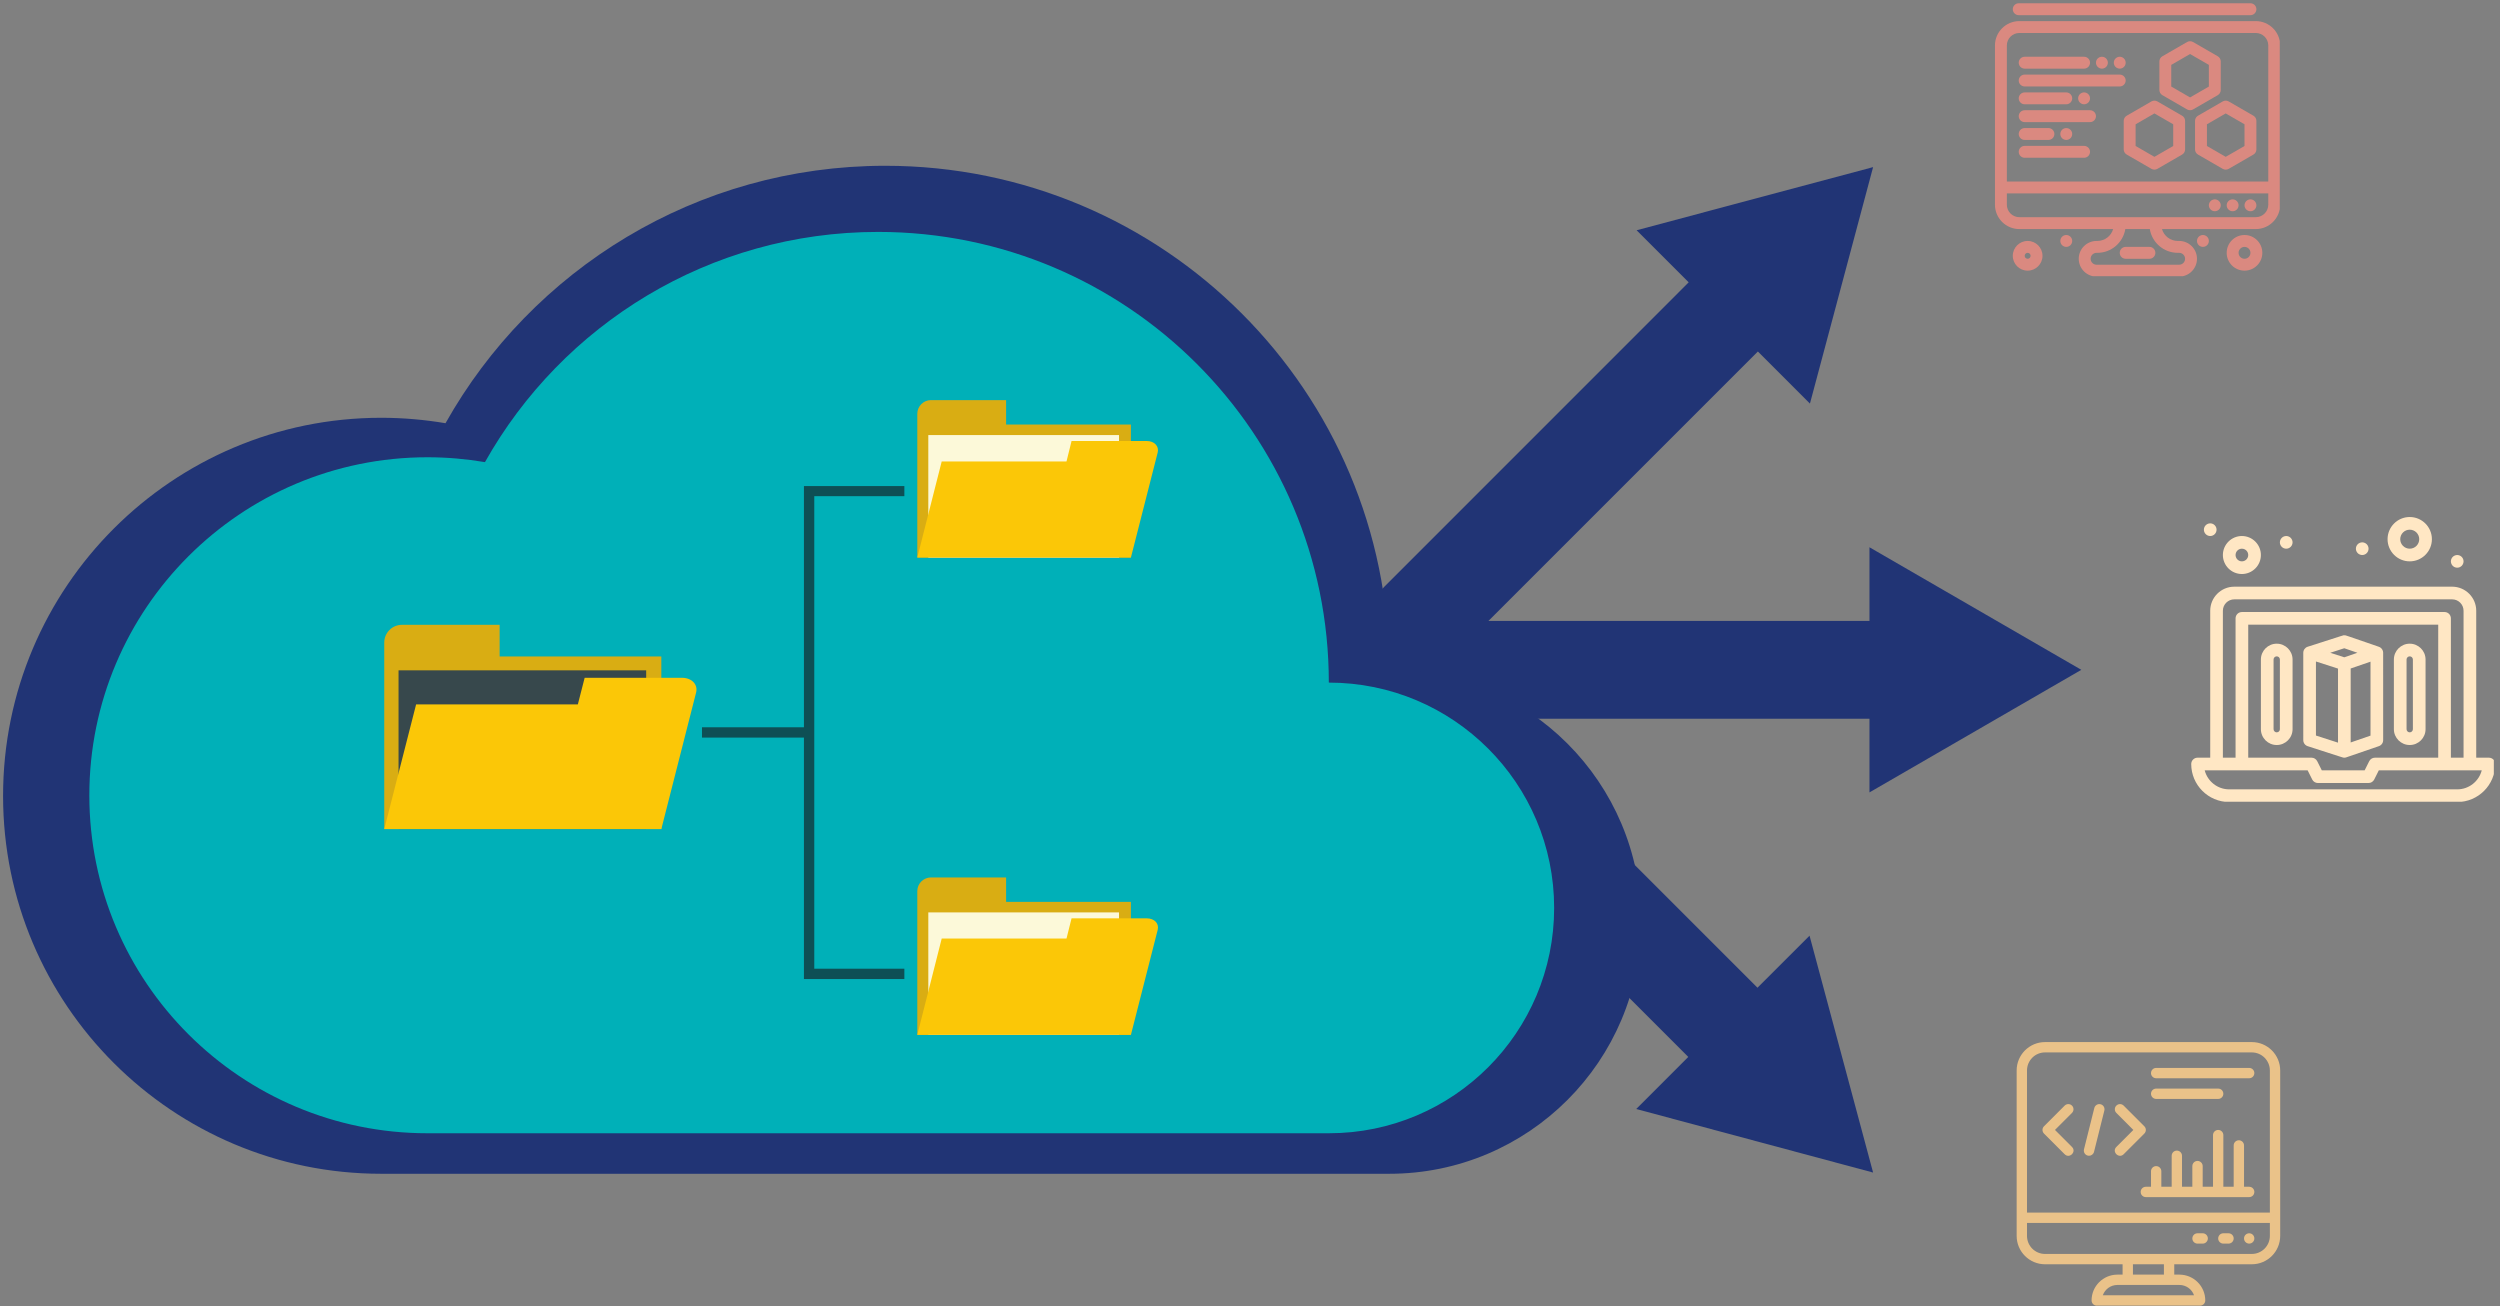
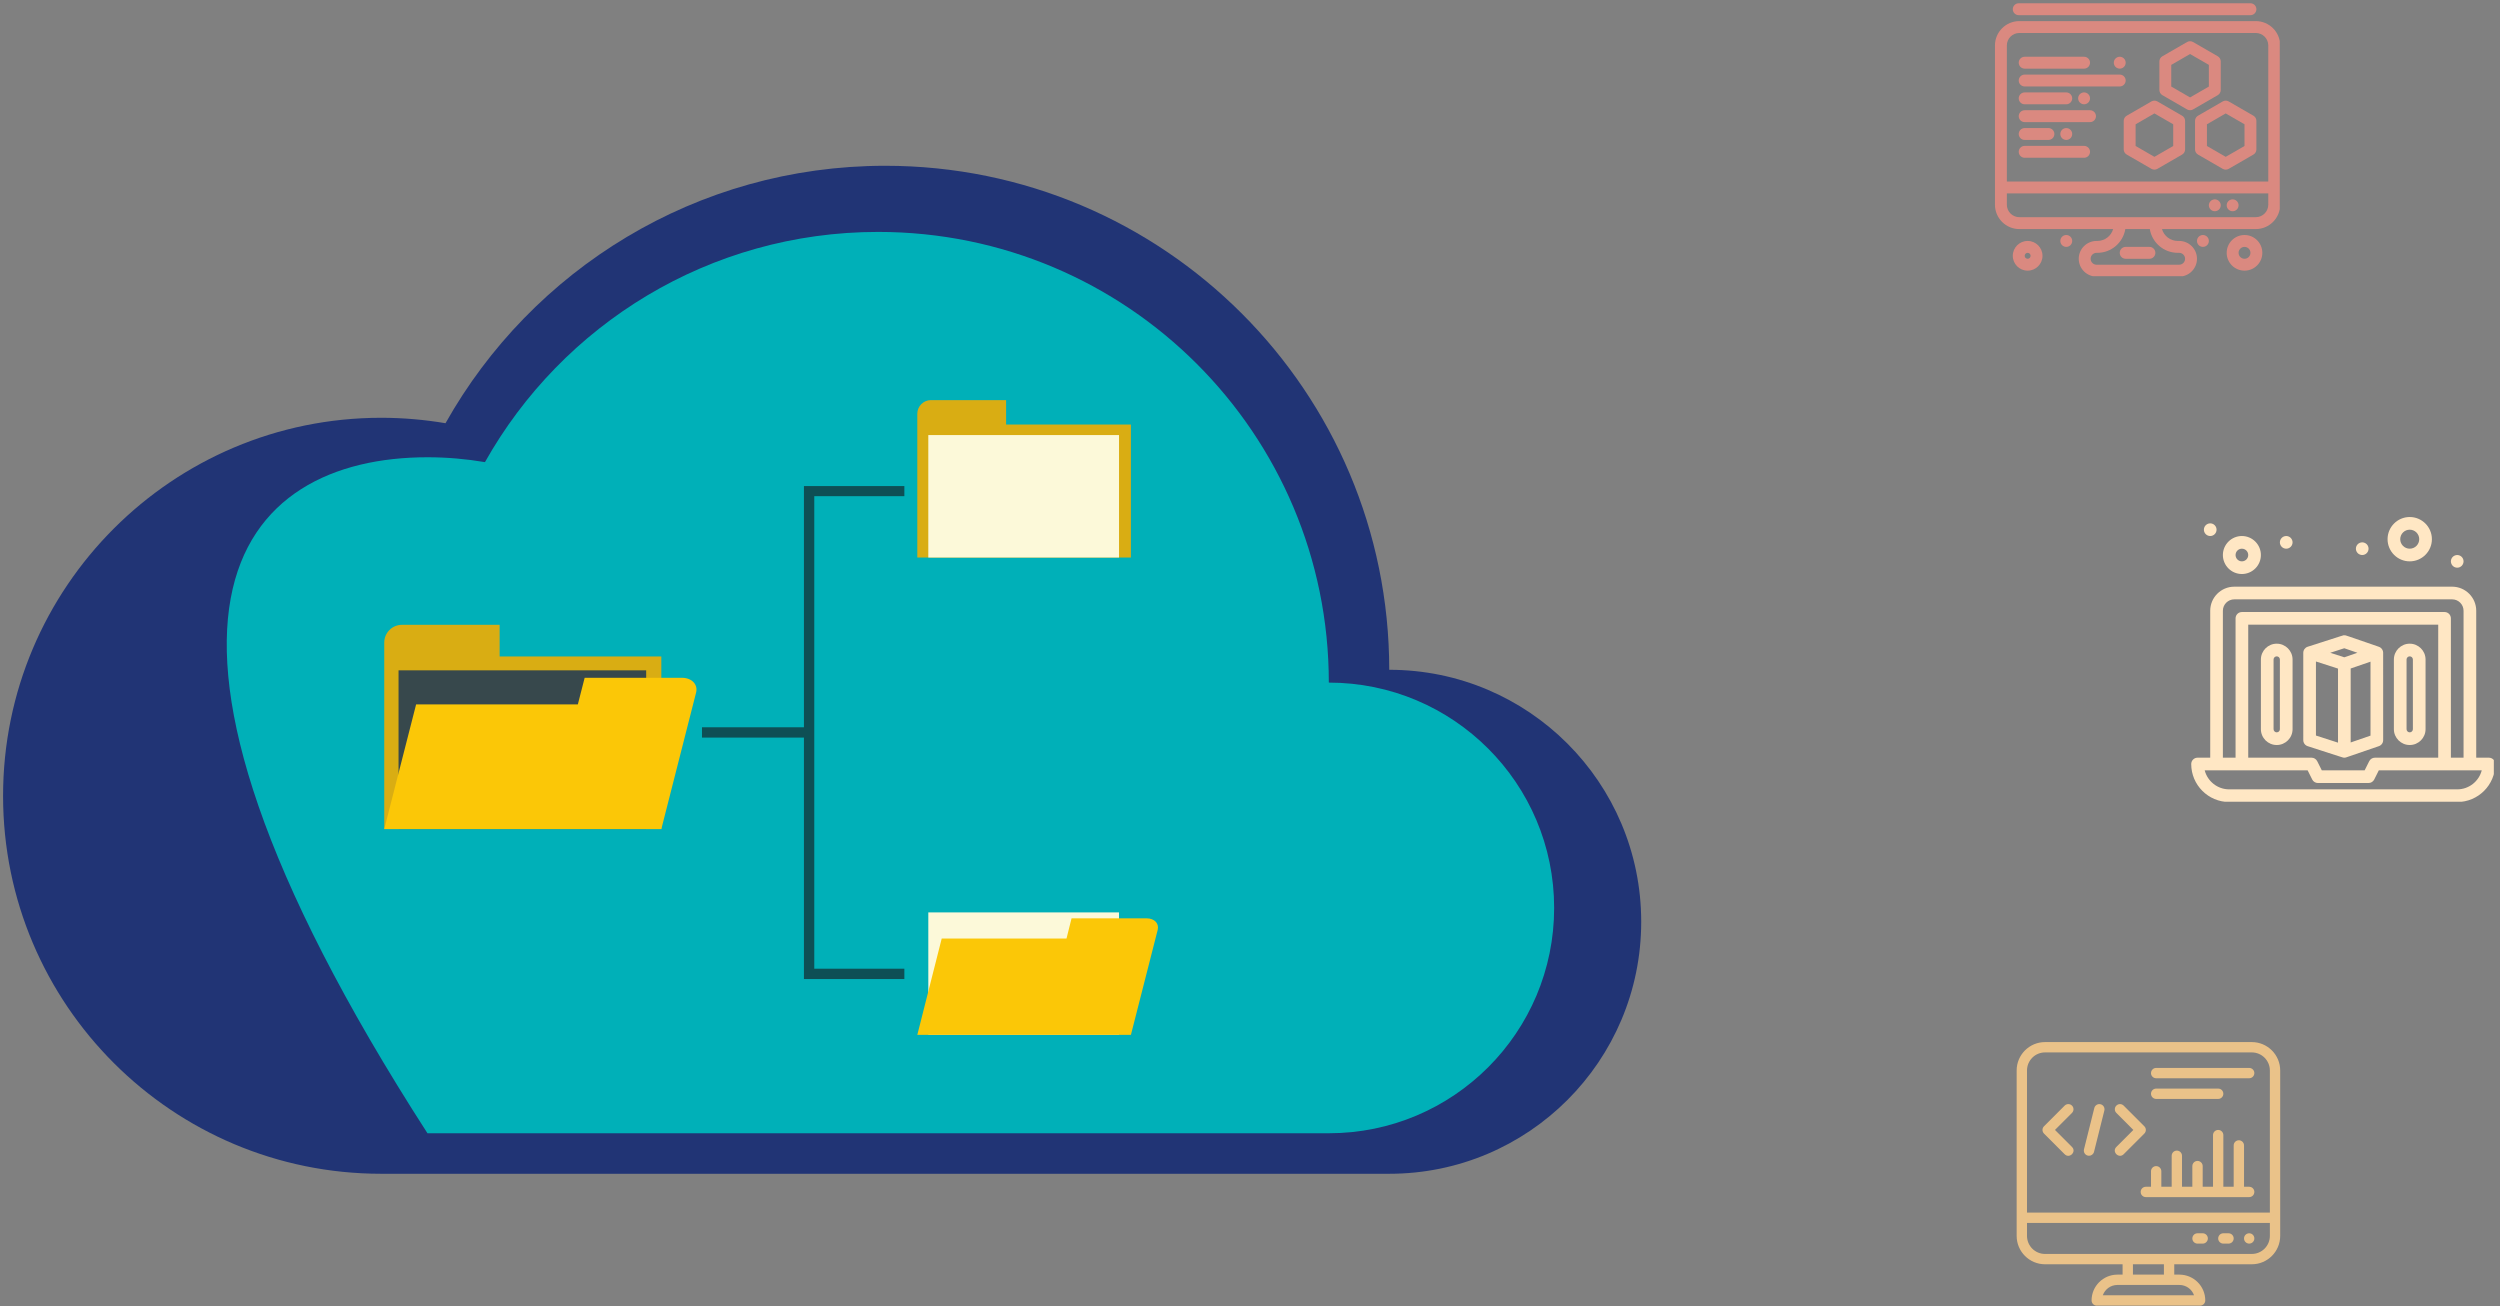
<svg xmlns="http://www.w3.org/2000/svg" width="842" zoomAndPan="magnify" viewBox="0 0 631.5 330" height="440" preserveAspectRatio="xMidYMid meet" version="1.0">
  <rect x="0" y="0" width="631.5" height="330" fill="#808080" stroke="none" />
  <defs>
    <clipPath id="2ba136789d">
-       <path d="M 341.012 42.211 L 526 42.211 L 526 296.258 L 341.012 296.258 Z M 341.012 42.211 " clip-rule="nonzero" />
-     </clipPath>
+       </clipPath>
    <clipPath id="62fd00a689">
      <path d="M 0.777 41.879 L 414.57 41.879 L 414.57 296.496 L 0.777 296.496 Z M 0.777 41.879 " clip-rule="nonzero" />
    </clipPath>
    <clipPath id="214555c906">
      <path d="M 22.566 58.59 L 392.551 58.59 L 392.551 286.262 L 22.566 286.262 Z M 22.566 58.59 " clip-rule="nonzero" />
    </clipPath>
    <clipPath id="18fb665d15">
      <path d="M 231 101.066 L 286 101.066 L 286 141 L 231 141 Z M 231 101.066 " clip-rule="nonzero" />
    </clipPath>
    <clipPath id="6363eee4bf">
-       <path d="M 231.27 221.02 L 285.992 221.02 L 285.992 261.41 L 231.27 261.41 Z M 231.27 221.02 " clip-rule="nonzero" />
-     </clipPath>
+       </clipPath>
    <clipPath id="b87beafb67">
      <path d="M 234 230.145 L 282.734 230.145 L 282.734 261.41 L 234 261.41 Z M 234 230.145 " clip-rule="nonzero" />
    </clipPath>
    <clipPath id="42653d7f37">
      <path d="M 231.27 231.449 L 292.508 231.449 L 292.508 261.41 L 231.27 261.41 Z M 231.27 231.449 " clip-rule="nonzero" />
    </clipPath>
    <clipPath id="9fb91dc062">
      <path d="M 503.926 5 L 575.867 5 L 575.867 69.773 L 503.926 69.773 Z M 503.926 5 " clip-rule="nonzero" />
    </clipPath>
    <clipPath id="3b3bb8bf36">
      <path d="M 508 0.828 L 570 0.828 L 570 4 L 508 4 Z M 508 0.828 " clip-rule="nonzero" />
    </clipPath>
    <clipPath id="50cfb8e6fd">
      <path d="M 553.504 148 L 629.941 148 L 629.941 202.52 L 553.504 202.52 Z M 553.504 148 " clip-rule="nonzero" />
    </clipPath>
    <clipPath id="f93595872f">
      <path d="M 603 130.578 L 615 130.578 L 615 142 L 603 142 Z M 603 130.578 " clip-rule="nonzero" />
    </clipPath>
    <clipPath id="4f9992a2aa">
      <path d="M 509.406 263.23 L 576 263.23 L 576 329.867 L 509.406 329.867 Z M 509.406 263.23 " clip-rule="nonzero" />
    </clipPath>
  </defs>
  <g clip-path="url(#2ba136789d)">
    <path fill="#213475" d="M 457.09 236.352 L 443.938 249.5 L 375.984 181.551 L 472.227 181.551 L 472.227 200.16 L 525.742 169.199 L 472.227 138.238 L 472.227 156.844 L 375.984 156.844 L 444.039 88.789 L 457.191 101.945 L 473.145 42.211 L 413.41 58.164 L 426.559 71.316 L 358.516 139.371 L 349.777 148.109 C 344.184 153.699 341.039 161.285 341.039 169.199 C 341.039 177.109 344.184 184.695 349.777 190.289 L 358.516 199.027 L 426.457 266.98 L 413.309 280.133 L 473.145 296.188 Z M 457.09 236.352 " fill-opacity="1" fill-rule="nonzero" />
  </g>
  <g clip-path="url(#62fd00a689)">
    <path fill="#213475" d="M 414.57 232.84 C 414.57 268.008 386.082 296.496 350.922 296.496 L 96.297 296.496 C 43.578 296.496 0.777 253.766 0.777 201.047 C 0.777 148.266 43.578 105.531 96.297 105.531 C 101.801 105.531 107.238 106.012 112.535 106.906 C 134.348 68.094 175.914 41.875 223.605 41.875 C 293.938 41.875 350.922 98.852 350.922 169.188 C 386.082 169.188 414.57 197.676 414.57 232.84 " fill-opacity="1" fill-rule="nonzero" />
  </g>
  <g clip-path="url(#214555c906)">
-     <path fill="#00b0b8" d="M 392.578 229.34 C 392.578 260.789 367.102 286.262 335.66 286.262 L 107.98 286.262 C 60.84 286.262 22.566 248.051 22.566 200.914 C 22.566 153.715 60.84 115.504 107.98 115.504 C 112.898 115.504 117.762 115.934 122.5 116.734 C 142.004 82.027 179.176 58.582 221.816 58.582 C 284.707 58.582 335.66 109.531 335.66 172.426 C 367.102 172.426 392.578 197.898 392.578 229.34 " fill-opacity="1" fill-rule="nonzero" />
+     <path fill="#00b0b8" d="M 392.578 229.34 C 392.578 260.789 367.102 286.262 335.66 286.262 L 107.98 286.262 C 22.566 153.715 60.84 115.504 107.98 115.504 C 112.898 115.504 117.762 115.934 122.5 116.734 C 142.004 82.027 179.176 58.582 221.816 58.582 C 284.707 58.582 335.66 109.531 335.66 172.426 C 367.102 172.426 392.578 197.898 392.578 229.34 " fill-opacity="1" fill-rule="nonzero" />
  </g>
  <path fill="#d9ad13" d="M 97.062 209.422 L 167.051 209.422 L 167.051 165.828 L 126.203 165.828 L 126.203 157.828 L 101.559 157.828 C 99.062 157.828 97.062 159.828 97.062 162.328 L 97.062 209.422 " fill-opacity="1" fill-rule="evenodd" />
  <path fill="#37484c" d="M 100.672 209.422 L 163.223 209.422 L 163.223 169.328 L 100.672 169.328 L 100.672 209.422 " fill-opacity="1" fill-rule="evenodd" />
  <path fill="#fbc707" d="M 167.051 209.422 L 97.062 209.422 L 105.109 177.934 L 145.961 177.934 L 147.684 171.211 L 172.27 171.211 C 174.766 171.211 176.383 172.934 175.82 174.988 L 167.051 209.422 " fill-opacity="1" fill-rule="evenodd" />
  <g clip-path="url(#18fb665d15)">
    <path fill="#d9ad13" d="M 231.711 140.832 L 285.668 140.832 L 285.668 107.23 L 254.141 107.23 L 254.141 101.066 L 235.156 101.066 C 233.27 101.066 231.711 102.621 231.711 104.508 L 231.711 140.832 " fill-opacity="1" fill-rule="evenodd" />
  </g>
  <path fill="#fcf9d9" d="M 234.492 140.832 L 282.664 140.832 L 282.664 109.898 L 234.492 109.898 L 234.492 140.832 " fill-opacity="1" fill-rule="evenodd" />
-   <path fill="#fbc707" d="M 285.668 140.832 L 231.711 140.832 L 237.875 116.562 L 269.398 116.562 L 270.676 111.398 L 289.66 111.398 C 291.602 111.398 292.82 112.727 292.438 114.285 L 285.668 140.832 " fill-opacity="1" fill-rule="evenodd" />
  <g clip-path="url(#6363eee4bf)">
    <path fill="#d9ad13" d="M 231.711 261.41 L 285.668 261.41 L 285.668 227.812 L 254.141 227.812 L 254.141 221.645 L 235.156 221.645 C 233.27 221.645 231.711 223.195 231.711 225.086 L 231.711 261.41 " fill-opacity="1" fill-rule="evenodd" />
  </g>
  <g clip-path="url(#b87beafb67)">
    <path fill="#fcf9d9" d="M 234.492 261.41 L 282.664 261.41 L 282.664 230.473 L 234.492 230.473 L 234.492 261.41 " fill-opacity="1" fill-rule="evenodd" />
  </g>
  <g clip-path="url(#42653d7f37)">
    <path fill="#fbc707" d="M 285.668 261.41 L 231.711 261.41 L 237.875 237.082 L 269.398 237.082 L 270.676 231.973 L 289.66 231.973 C 291.602 231.973 292.82 233.254 292.438 234.867 L 285.668 261.41 " fill-opacity="1" fill-rule="evenodd" />
  </g>
  <path fill="#0e4f55" d="M 228.441 125.336 L 205.684 125.336 L 205.684 244.695 L 228.441 244.695 L 228.441 247.305 L 203.074 247.305 L 203.074 186.316 L 177.32 186.316 L 177.32 183.711 L 203.074 183.711 L 203.074 122.781 L 228.441 122.781 L 228.441 125.336 " fill-opacity="1" fill-rule="nonzero" />
  <g clip-path="url(#9fb91dc062)">
    <path fill="#da8980" d="M 569.816 5.332 L 510.082 5.332 C 506.688 5.332 503.926 8.09 503.926 11.484 L 503.926 51.707 C 503.926 55.102 506.688 57.863 510.082 57.863 L 533.781 57.863 C 533.281 59.594 531.684 60.863 529.793 60.863 L 529.594 60.863 C 527.109 60.863 525.09 62.883 525.09 65.367 C 525.09 67.848 527.109 69.867 529.594 69.867 L 550.453 69.867 C 552.938 69.867 554.957 67.848 554.957 65.367 C 554.957 62.883 552.938 60.863 550.453 60.863 L 550.105 60.863 C 548.215 60.863 546.617 59.594 546.113 57.863 L 569.816 57.863 C 573.207 57.863 575.969 55.102 575.969 51.707 L 575.969 11.484 C 575.969 8.09 573.207 5.332 569.816 5.332 Z M 510.082 8.332 L 569.816 8.332 C 571.555 8.332 572.969 9.746 572.969 11.484 L 572.969 45.855 L 506.93 45.855 L 506.93 11.484 C 506.93 9.746 508.344 8.332 510.082 8.332 Z M 550.105 63.863 L 550.453 63.863 C 551.281 63.863 551.953 64.539 551.953 65.367 C 551.953 66.191 551.281 66.867 550.453 66.867 L 529.594 66.867 C 528.766 66.867 528.09 66.191 528.09 65.367 C 528.09 64.539 528.766 63.863 529.594 63.863 L 529.793 63.863 C 533.344 63.863 536.301 61.262 536.855 57.863 L 543.043 57.863 C 543.594 61.262 546.551 63.863 550.105 63.863 Z M 569.816 54.859 C 530.406 54.859 549.102 54.859 510.082 54.859 C 508.344 54.859 506.93 53.445 506.93 51.707 L 506.93 48.855 L 572.969 48.855 L 572.969 51.707 C 572.969 53.445 571.555 54.859 569.816 54.859 Z M 569.816 54.859 " fill-opacity="1" fill-rule="nonzero" />
  </g>
-   <path fill="#da8980" d="M 569.965 51.859 C 569.965 52.059 569.926 52.25 569.852 52.434 C 569.773 52.617 569.668 52.777 569.527 52.918 C 569.387 53.059 569.223 53.168 569.039 53.246 C 568.855 53.32 568.664 53.359 568.465 53.359 C 568.266 53.359 568.074 53.32 567.891 53.246 C 567.707 53.168 567.543 53.059 567.402 52.918 C 567.262 52.777 567.152 52.617 567.078 52.434 C 567 52.25 566.965 52.059 566.965 51.859 C 566.965 51.66 567 51.469 567.078 51.285 C 567.152 51.102 567.262 50.938 567.402 50.797 C 567.543 50.656 567.707 50.547 567.891 50.473 C 568.074 50.395 568.266 50.355 568.465 50.355 C 568.664 50.355 568.855 50.395 569.039 50.473 C 569.223 50.547 569.387 50.656 569.527 50.797 C 569.668 50.938 569.773 51.102 569.852 51.285 C 569.926 51.469 569.965 51.66 569.965 51.859 Z M 569.965 51.859 " fill-opacity="1" fill-rule="nonzero" />
  <path fill="#da8980" d="M 565.461 51.859 C 565.461 52.059 565.426 52.25 565.348 52.434 C 565.273 52.617 565.164 52.777 565.023 52.918 C 564.883 53.059 564.719 53.168 564.535 53.246 C 564.352 53.32 564.16 53.359 563.961 53.359 C 563.762 53.359 563.57 53.32 563.387 53.246 C 563.203 53.168 563.043 53.059 562.902 52.918 C 562.762 52.777 562.652 52.617 562.574 52.434 C 562.5 52.25 562.461 52.059 562.461 51.859 C 562.461 51.66 562.5 51.469 562.574 51.285 C 562.652 51.102 562.762 50.938 562.902 50.797 C 563.043 50.656 563.203 50.547 563.387 50.473 C 563.57 50.395 563.762 50.355 563.961 50.355 C 564.16 50.355 564.352 50.395 564.535 50.473 C 564.719 50.547 564.883 50.656 565.023 50.797 C 565.164 50.938 565.273 51.102 565.348 51.285 C 565.426 51.469 565.461 51.66 565.461 51.859 Z M 565.461 51.859 " fill-opacity="1" fill-rule="nonzero" />
  <path fill="#da8980" d="M 523.438 60.863 C 523.438 61.062 523.402 61.254 523.324 61.438 C 523.25 61.621 523.141 61.785 523 61.926 C 522.859 62.066 522.695 62.172 522.512 62.25 C 522.328 62.324 522.137 62.363 521.938 62.363 C 521.738 62.363 521.547 62.324 521.363 62.25 C 521.18 62.172 521.016 62.066 520.875 61.926 C 520.734 61.785 520.629 61.621 520.551 61.438 C 520.477 61.254 520.438 61.062 520.438 60.863 C 520.438 60.664 520.477 60.473 520.551 60.289 C 520.629 60.105 520.734 59.941 520.875 59.801 C 521.016 59.66 521.18 59.551 521.363 59.477 C 521.547 59.398 521.738 59.363 521.938 59.363 C 522.137 59.363 522.328 59.398 522.512 59.477 C 522.695 59.551 522.859 59.66 523 59.801 C 523.141 59.941 523.25 60.105 523.324 60.289 C 523.402 60.473 523.438 60.664 523.438 60.863 Z M 523.438 60.863 " fill-opacity="1" fill-rule="nonzero" />
  <path fill="#da8980" d="M 557.957 60.863 C 557.957 61.062 557.922 61.254 557.844 61.438 C 557.77 61.621 557.66 61.785 557.52 61.926 C 557.379 62.066 557.215 62.172 557.031 62.25 C 556.848 62.324 556.656 62.363 556.457 62.363 C 556.258 62.363 556.066 62.324 555.883 62.25 C 555.699 62.172 555.539 62.066 555.395 61.926 C 555.254 61.785 555.148 61.621 555.07 61.438 C 554.996 61.254 554.957 61.062 554.957 60.863 C 554.957 60.664 554.996 60.473 555.07 60.289 C 555.148 60.105 555.254 59.941 555.395 59.801 C 555.539 59.66 555.699 59.551 555.883 59.477 C 556.066 59.398 556.258 59.363 556.457 59.363 C 556.656 59.363 556.848 59.398 557.031 59.477 C 557.215 59.551 557.379 59.66 557.52 59.801 C 557.66 59.941 557.77 60.105 557.844 60.289 C 557.922 60.473 557.957 60.664 557.957 60.863 Z M 557.957 60.863 " fill-opacity="1" fill-rule="nonzero" />
  <path fill="#da8980" d="M 560.961 51.859 C 560.961 52.059 560.922 52.25 560.848 52.434 C 560.77 52.617 560.66 52.777 560.52 52.918 C 560.379 53.059 560.219 53.168 560.035 53.246 C 559.852 53.32 559.66 53.359 559.461 53.359 C 559.262 53.359 559.07 53.32 558.887 53.246 C 558.699 53.168 558.539 53.059 558.398 52.918 C 558.258 52.777 558.148 52.617 558.074 52.434 C 557.996 52.25 557.957 52.059 557.957 51.859 C 557.957 51.66 557.996 51.469 558.074 51.285 C 558.148 51.102 558.258 50.938 558.398 50.797 C 558.539 50.656 558.699 50.547 558.887 50.473 C 559.07 50.395 559.262 50.355 559.461 50.355 C 559.66 50.355 559.852 50.395 560.035 50.473 C 560.219 50.547 560.379 50.656 560.52 50.797 C 560.66 50.938 560.77 51.102 560.848 51.285 C 560.922 51.469 560.961 51.66 560.961 51.859 Z M 560.961 51.859 " fill-opacity="1" fill-rule="nonzero" />
  <path fill="#da8980" d="M 523.438 33.848 C 523.438 34.047 523.402 34.238 523.324 34.422 C 523.25 34.605 523.141 34.77 523 34.91 C 522.859 35.051 522.695 35.16 522.512 35.234 C 522.328 35.309 522.137 35.348 521.938 35.348 C 521.738 35.348 521.547 35.309 521.363 35.234 C 521.18 35.16 521.016 35.051 520.875 34.91 C 520.734 34.77 520.629 34.605 520.551 34.422 C 520.477 34.238 520.438 34.047 520.438 33.848 C 520.438 33.648 520.477 33.457 520.551 33.273 C 520.629 33.09 520.734 32.926 520.875 32.785 C 521.016 32.645 521.18 32.539 521.363 32.461 C 521.547 32.387 521.738 32.348 521.938 32.348 C 522.137 32.348 522.328 32.387 522.512 32.461 C 522.695 32.539 522.859 32.645 523 32.785 C 523.141 32.926 523.25 33.09 523.324 33.273 C 523.402 33.457 523.438 33.648 523.438 33.848 Z M 523.438 33.848 " fill-opacity="1" fill-rule="nonzero" />
  <path fill="#da8980" d="M 527.941 24.844 C 527.941 25.043 527.902 25.234 527.828 25.418 C 527.75 25.602 527.641 25.762 527.5 25.902 C 527.359 26.043 527.199 26.152 527.016 26.23 C 526.832 26.305 526.641 26.344 526.441 26.344 C 526.242 26.344 526.051 26.305 525.867 26.23 C 525.684 26.152 525.52 26.043 525.379 25.902 C 525.238 25.762 525.129 25.602 525.055 25.418 C 524.977 25.234 524.941 25.043 524.941 24.844 C 524.941 24.645 524.977 24.453 525.055 24.27 C 525.129 24.086 525.238 23.922 525.379 23.781 C 525.52 23.641 525.684 23.531 525.867 23.457 C 526.051 23.379 526.242 23.34 526.441 23.34 C 526.641 23.34 526.832 23.379 527.016 23.457 C 527.199 23.531 527.359 23.641 527.5 23.781 C 527.641 23.922 527.75 24.086 527.828 24.27 C 527.902 24.453 527.941 24.645 527.941 24.844 Z M 527.941 24.844 " fill-opacity="1" fill-rule="nonzero" />
-   <path fill="#da8980" d="M 532.445 15.836 C 532.445 16.035 532.406 16.227 532.328 16.41 C 532.254 16.594 532.145 16.758 532.004 16.898 C 531.863 17.039 531.703 17.148 531.516 17.223 C 531.332 17.301 531.141 17.34 530.941 17.34 C 530.742 17.34 530.551 17.301 530.367 17.223 C 530.184 17.148 530.023 17.039 529.883 16.898 C 529.742 16.758 529.633 16.594 529.555 16.41 C 529.48 16.227 529.441 16.035 529.441 15.836 C 529.441 15.637 529.48 15.445 529.555 15.262 C 529.633 15.078 529.742 14.918 529.883 14.777 C 530.023 14.637 530.184 14.527 530.367 14.449 C 530.551 14.375 530.742 14.336 530.941 14.336 C 531.141 14.336 531.332 14.375 531.516 14.449 C 531.703 14.527 531.863 14.637 532.004 14.777 C 532.145 14.918 532.254 15.078 532.328 15.262 C 532.406 15.445 532.445 15.637 532.445 15.836 Z M 532.445 15.836 " fill-opacity="1" fill-rule="nonzero" />
  <path fill="#da8980" d="M 536.945 15.836 C 536.945 16.035 536.91 16.227 536.832 16.41 C 536.758 16.594 536.648 16.758 536.508 16.898 C 536.367 17.039 536.203 17.148 536.02 17.223 C 535.836 17.301 535.645 17.34 535.445 17.34 C 535.246 17.34 535.055 17.301 534.871 17.223 C 534.688 17.148 534.523 17.039 534.383 16.898 C 534.242 16.758 534.137 16.594 534.059 16.41 C 533.984 16.227 533.945 16.035 533.945 15.836 C 533.945 15.637 533.984 15.445 534.059 15.262 C 534.137 15.078 534.242 14.918 534.383 14.777 C 534.523 14.637 534.688 14.527 534.871 14.449 C 535.055 14.375 535.246 14.336 535.445 14.336 C 535.645 14.336 535.836 14.375 536.02 14.449 C 536.203 14.527 536.367 14.637 536.508 14.777 C 536.648 14.918 536.758 15.078 536.832 15.262 C 536.91 15.445 536.945 15.637 536.945 15.836 Z M 536.945 15.836 " fill-opacity="1" fill-rule="nonzero" />
  <path fill="#da8980" d="M 554.465 30.527 L 554.465 37.746 C 554.465 38.281 554.75 38.773 555.215 39.043 L 561.465 42.652 C 561.93 42.918 562.5 42.918 562.965 42.652 L 569.215 39.043 C 569.68 38.773 569.965 38.281 569.965 37.746 L 569.965 30.527 C 569.965 29.992 569.68 29.496 569.215 29.23 L 562.965 25.621 C 562.5 25.352 561.93 25.352 561.465 25.621 L 555.215 29.23 C 554.75 29.496 554.465 29.992 554.465 30.527 Z M 557.469 31.395 L 562.215 28.652 L 566.965 31.395 L 566.965 36.879 L 562.215 39.617 L 557.469 36.879 Z M 557.469 31.395 " fill-opacity="1" fill-rule="nonzero" />
  <path fill="#da8980" d="M 546.211 24.035 L 552.461 27.645 C 552.926 27.91 553.496 27.91 553.961 27.645 L 560.211 24.035 C 560.676 23.766 560.961 23.273 560.961 22.734 L 560.961 15.52 C 560.961 14.984 560.676 14.488 560.211 14.219 L 553.961 10.613 C 553.496 10.344 552.922 10.344 552.461 10.613 L 546.211 14.219 C 545.746 14.488 545.461 14.984 545.461 15.52 L 545.461 22.734 C 545.461 23.273 545.746 23.766 546.211 24.035 Z M 548.461 16.387 L 553.211 13.645 L 557.957 16.387 L 557.957 21.867 L 553.211 24.609 L 548.461 21.867 Z M 548.461 16.387 " fill-opacity="1" fill-rule="nonzero" />
  <path fill="#da8980" d="M 536.453 30.527 L 536.453 37.746 C 536.453 38.281 536.742 38.773 537.207 39.043 L 543.453 42.652 C 543.918 42.918 544.492 42.918 544.957 42.652 L 551.203 39.043 C 551.668 38.773 551.957 38.281 551.957 37.746 L 551.957 30.527 C 551.957 29.992 551.668 29.496 551.203 29.23 L 544.957 25.621 C 544.492 25.352 543.918 25.352 543.453 25.621 L 537.207 29.23 C 536.742 29.496 536.453 29.992 536.453 30.527 Z M 539.457 31.395 L 544.207 28.652 L 548.953 31.395 L 548.953 36.879 L 544.207 39.617 L 539.457 36.879 Z M 539.457 31.395 " fill-opacity="1" fill-rule="nonzero" />
  <path fill="#da8980" d="M 511.434 17.34 L 526.441 17.34 C 527.27 17.34 527.941 16.668 527.941 15.836 C 527.941 15.008 527.27 14.336 526.441 14.336 L 511.434 14.336 C 510.602 14.336 509.93 15.008 509.93 15.836 C 509.93 16.668 510.602 17.34 511.434 17.34 Z M 511.434 17.34 " fill-opacity="1" fill-rule="nonzero" />
  <path fill="#da8980" d="M 511.434 21.84 L 535.445 21.84 C 536.273 21.84 536.945 21.168 536.945 20.34 C 536.945 19.512 536.273 18.84 535.445 18.84 L 511.434 18.84 C 510.602 18.84 509.93 19.512 509.93 20.34 C 509.93 21.168 510.602 21.84 511.434 21.84 Z M 511.434 21.84 " fill-opacity="1" fill-rule="nonzero" />
  <path fill="#da8980" d="M 511.434 26.344 L 521.938 26.344 C 522.766 26.344 523.438 25.672 523.438 24.844 C 523.438 24.016 522.766 23.344 521.938 23.344 L 511.434 23.344 C 510.602 23.344 509.93 24.016 509.93 24.844 C 509.93 25.672 510.602 26.344 511.434 26.344 Z M 511.434 26.344 " fill-opacity="1" fill-rule="nonzero" />
  <path fill="#da8980" d="M 511.434 30.848 L 527.941 30.848 C 528.77 30.848 529.441 30.176 529.441 29.344 C 529.441 28.516 528.77 27.844 527.941 27.844 L 511.434 27.844 C 510.602 27.844 509.93 28.516 509.93 29.344 C 509.93 30.176 510.602 30.848 511.434 30.848 Z M 511.434 30.848 " fill-opacity="1" fill-rule="nonzero" />
  <path fill="#da8980" d="M 511.434 35.348 L 517.434 35.348 C 518.266 35.348 518.938 34.676 518.938 33.848 C 518.938 33.02 518.266 32.348 517.434 32.348 L 511.434 32.348 C 510.602 32.348 509.93 33.02 509.93 33.848 C 509.93 34.676 510.602 35.348 511.434 35.348 Z M 511.434 35.348 " fill-opacity="1" fill-rule="nonzero" />
  <path fill="#da8980" d="M 511.434 39.852 L 526.441 39.852 C 527.27 39.852 527.941 39.18 527.941 38.352 C 527.941 37.523 527.27 36.848 526.441 36.848 L 511.434 36.848 C 510.602 36.848 509.93 37.523 509.93 38.352 C 509.93 39.18 510.602 39.852 511.434 39.852 Z M 511.434 39.852 " fill-opacity="1" fill-rule="nonzero" />
  <path fill="#da8980" d="M 512.184 60.863 C 510.113 60.863 508.43 62.547 508.43 64.617 C 508.43 66.684 510.113 68.367 512.184 68.367 C 514.25 68.367 515.934 66.684 515.934 64.617 C 515.934 62.547 514.25 60.863 512.184 60.863 Z M 512.184 65.367 C 511.77 65.367 511.434 65.027 511.434 64.617 C 511.434 64.203 511.77 63.863 512.184 63.863 C 512.594 63.863 512.934 64.203 512.934 64.617 C 512.934 65.027 512.594 65.367 512.184 65.367 Z M 512.184 65.367 " fill-opacity="1" fill-rule="nonzero" />
  <path fill="#da8980" d="M 566.965 59.363 C 564.48 59.363 562.461 61.383 562.461 63.863 C 562.461 66.348 564.48 68.367 566.965 68.367 C 569.445 68.367 571.465 66.348 571.465 63.863 C 571.465 61.383 569.445 59.363 566.965 59.363 Z M 566.965 65.367 C 566.137 65.367 565.461 64.691 565.461 63.863 C 565.461 63.039 566.137 62.363 566.965 62.363 C 567.793 62.363 568.465 63.039 568.465 63.863 C 568.465 64.691 567.793 65.367 566.965 65.367 Z M 566.965 65.367 " fill-opacity="1" fill-rule="nonzero" />
  <g clip-path="url(#3b3bb8bf36)">
    <path fill="#da8980" d="M 509.93 3.832 L 568.465 3.832 C 569.293 3.832 569.965 3.16 569.965 2.328 C 569.965 1.5 569.293 0.828 568.465 0.828 L 509.93 0.828 C 509.102 0.828 508.43 1.5 508.43 2.328 C 508.43 3.16 509.102 3.832 509.93 3.832 Z M 509.93 3.832 " fill-opacity="1" fill-rule="nonzero" />
  </g>
  <path fill="#da8980" d="M 535.445 63.863 C 535.445 64.695 536.117 65.367 536.945 65.367 L 542.949 65.367 C 543.777 65.367 544.449 64.695 544.449 63.863 C 544.449 63.035 543.777 62.363 542.949 62.363 L 536.945 62.363 C 536.117 62.363 535.445 63.035 535.445 63.863 Z M 535.445 63.863 " fill-opacity="1" fill-rule="nonzero" />
  <path fill="#ffe7c4" d="M 582.918 163.367 C 582.266 163.578 581.816 164.188 581.809 164.875 C 581.805 165.168 581.809 162.809 581.809 186.961 C 581.809 187.656 582.258 188.27 582.918 188.484 C 592.121 191.453 591.789 191.367 592.059 191.387 C 592.23 191.398 592.398 191.383 592.562 191.344 C 592.746 191.301 592.961 191.215 600.91 188.477 C 601.555 188.254 601.988 187.645 601.988 186.961 C 601.988 182.215 601.988 165.027 601.984 164.863 C 601.98 164.625 601.926 164.395 601.816 164.172 C 601.691 163.93 601.492 163.707 601.316 163.59 C 601.309 163.582 601.301 163.582 601.293 163.574 C 601.254 163.547 601.215 163.523 601.172 163.5 C 601.094 163.457 600.965 163.398 600.906 163.379 C 592.246 160.395 592.672 160.531 592.516 160.5 C 592.355 160.465 592.195 160.457 592.039 160.469 C 591.941 160.477 592.496 160.281 582.918 163.367 Z M 595.48 164.891 L 592.164 166.035 L 588.621 164.891 L 592.164 163.746 Z M 585.008 167.09 L 590.582 168.887 L 590.582 187.594 L 585.008 185.797 Z M 598.789 185.82 L 593.781 187.547 L 593.781 168.863 L 598.789 167.137 Z M 598.789 185.82 " fill-opacity="1" fill-rule="nonzero" />
  <g clip-path="url(#50cfb8e6fd)">
    <path fill="#ffe7c4" d="M 628.695 191.391 L 625.496 191.391 L 625.496 154.277 C 625.496 150.922 622.766 148.195 619.414 148.195 L 564.383 148.195 C 561.027 148.195 558.301 150.922 558.301 154.277 L 558.301 191.391 L 555.102 191.391 C 554.219 191.391 553.504 192.109 553.504 192.992 C 553.504 198.285 557.809 202.59 563.102 202.59 L 620.695 202.59 C 625.988 202.59 630.293 198.285 630.293 192.992 C 630.293 192.109 629.578 191.391 628.695 191.391 Z M 561.5 154.277 C 561.5 152.688 562.793 151.395 564.383 151.395 L 619.414 151.395 C 621.004 151.395 622.293 152.688 622.293 154.277 L 622.293 191.391 L 619.094 191.391 L 619.094 156.195 C 619.094 155.312 618.379 154.598 617.496 154.598 L 566.301 154.598 C 565.418 154.598 564.703 155.312 564.703 156.195 L 564.703 191.391 L 561.5 191.391 Z M 615.895 191.391 L 599.898 191.391 C 599.293 191.391 598.738 191.734 598.465 192.277 L 597.309 194.59 L 586.488 194.59 L 585.328 192.277 C 585.059 191.734 584.504 191.391 583.898 191.391 L 567.902 191.391 L 567.902 157.797 C 568.711 157.797 615.828 157.793 615.895 157.793 Z M 620.695 199.391 L 563.102 199.391 C 560.125 199.391 557.617 197.348 556.906 194.59 C 559.879 194.59 580.16 194.59 582.91 194.59 L 584.066 196.906 C 584.34 197.449 584.895 197.789 585.5 197.789 L 598.297 197.789 C 598.902 197.789 599.457 197.449 599.727 196.906 L 600.887 194.59 C 603.641 194.59 623.926 194.59 626.891 194.59 C 626.18 197.348 623.672 199.391 620.695 199.391 Z M 620.695 199.391 " fill-opacity="1" fill-rule="nonzero" />
  </g>
  <path fill="#ffe7c4" d="M 575.102 162.594 C 572.895 162.594 571.102 164.391 571.102 166.594 L 571.102 184.191 C 571.102 186.398 572.895 188.191 575.102 188.191 C 577.305 188.191 579.102 186.398 579.102 184.191 L 579.102 166.594 C 579.102 164.391 577.305 162.594 575.102 162.594 Z M 575.898 184.191 C 575.898 184.633 575.543 184.992 575.102 184.992 C 574.66 184.992 574.301 184.633 574.301 184.191 L 574.301 166.594 C 574.301 166.152 574.66 165.793 575.102 165.793 C 575.543 165.793 575.898 166.152 575.898 166.594 Z M 575.898 184.191 " fill-opacity="1" fill-rule="nonzero" />
  <path fill="#ffe7c4" d="M 608.695 188.191 C 610.902 188.191 612.695 186.398 612.695 184.191 L 612.695 166.594 C 612.695 164.391 610.902 162.594 608.695 162.594 C 606.492 162.594 604.695 164.391 604.695 166.594 L 604.695 184.191 C 604.695 186.398 606.492 188.191 608.695 188.191 Z M 607.895 166.594 C 607.895 166.152 608.254 165.793 608.695 165.793 C 609.137 165.793 609.496 166.152 609.496 166.594 L 609.496 184.191 C 609.496 184.633 609.137 184.992 608.695 184.992 C 608.254 184.992 607.895 184.633 607.895 184.191 Z M 607.895 166.594 " fill-opacity="1" fill-rule="nonzero" />
  <path fill="#ffe7c4" d="M 566.301 144.996 C 568.949 144.996 571.102 142.844 571.102 140.199 C 571.102 137.551 568.949 135.398 566.301 135.398 C 563.656 135.398 561.5 137.551 561.5 140.199 C 561.5 142.844 563.656 144.996 566.301 144.996 Z M 566.301 138.598 C 567.184 138.598 567.902 139.316 567.902 140.199 C 567.902 141.078 567.184 141.797 566.301 141.797 C 565.418 141.797 564.703 141.078 564.703 140.199 C 564.703 139.316 565.418 138.598 566.301 138.598 Z M 566.301 138.598 " fill-opacity="1" fill-rule="nonzero" />
  <g clip-path="url(#f93595872f)">
    <path fill="#ffe7c4" d="M 608.695 141.797 C 611.785 141.797 614.297 139.285 614.297 136.199 C 614.297 133.109 611.785 130.598 608.695 130.598 C 605.609 130.598 603.098 133.109 603.098 136.199 C 603.098 139.285 605.609 141.797 608.695 141.797 Z M 608.695 133.797 C 610.02 133.797 611.098 134.875 611.098 136.199 C 611.098 137.52 610.02 138.598 608.695 138.598 C 607.375 138.598 606.297 137.52 606.297 136.199 C 606.297 134.875 607.375 133.797 608.695 133.797 Z M 608.695 133.797 " fill-opacity="1" fill-rule="nonzero" />
  </g>
  <path fill="#ffe7c4" d="M 598.297 138.598 C 598.297 138.809 598.258 139.016 598.176 139.211 C 598.094 139.406 597.98 139.578 597.828 139.73 C 597.68 139.879 597.504 139.996 597.309 140.074 C 597.113 140.156 596.91 140.199 596.699 140.199 C 596.484 140.199 596.281 140.156 596.086 140.074 C 595.891 139.996 595.715 139.879 595.566 139.73 C 595.418 139.578 595.301 139.406 595.219 139.211 C 595.137 139.016 595.098 138.809 595.098 138.598 C 595.098 138.387 595.137 138.18 595.219 137.984 C 595.301 137.789 595.418 137.617 595.566 137.465 C 595.715 137.316 595.891 137.199 596.086 137.121 C 596.281 137.039 596.484 136.996 596.699 136.996 C 596.91 136.996 597.113 137.039 597.309 137.121 C 597.504 137.199 597.68 137.316 597.828 137.465 C 597.98 137.617 598.094 137.789 598.176 137.984 C 598.258 138.18 598.297 138.387 598.297 138.598 Z M 598.297 138.598 " fill-opacity="1" fill-rule="nonzero" />
  <path fill="#ffe7c4" d="M 579.102 136.996 C 579.102 137.211 579.059 137.414 578.977 137.609 C 578.898 137.805 578.781 137.98 578.633 138.129 C 578.48 138.277 578.309 138.395 578.113 138.477 C 577.918 138.559 577.711 138.598 577.5 138.598 C 577.289 138.598 577.082 138.559 576.887 138.477 C 576.691 138.395 576.52 138.277 576.367 138.129 C 576.219 137.98 576.102 137.805 576.023 137.609 C 575.941 137.414 575.898 137.211 575.898 136.996 C 575.898 136.785 575.941 136.582 576.023 136.387 C 576.102 136.191 576.219 136.016 576.367 135.867 C 576.52 135.715 576.691 135.602 576.887 135.52 C 577.082 135.438 577.289 135.398 577.5 135.398 C 577.711 135.398 577.918 135.438 578.113 135.52 C 578.309 135.602 578.48 135.715 578.633 135.867 C 578.781 136.016 578.898 136.191 578.977 136.387 C 579.059 136.582 579.102 136.785 579.102 136.996 Z M 579.102 136.996 " fill-opacity="1" fill-rule="nonzero" />
  <path fill="#ffe7c4" d="M 622.293 141.797 C 622.293 142.008 622.254 142.215 622.172 142.41 C 622.09 142.605 621.977 142.777 621.824 142.93 C 621.676 143.078 621.504 143.195 621.309 143.277 C 621.109 143.355 620.906 143.398 620.695 143.398 C 620.484 143.398 620.277 143.355 620.082 143.277 C 619.887 143.195 619.715 143.078 619.562 142.93 C 619.414 142.777 619.297 142.605 619.219 142.41 C 619.137 142.215 619.094 142.008 619.094 141.797 C 619.094 141.586 619.137 141.383 619.219 141.184 C 619.297 140.988 619.414 140.816 619.562 140.668 C 619.715 140.516 619.887 140.402 620.082 140.32 C 620.277 140.238 620.484 140.199 620.695 140.199 C 620.906 140.199 621.109 140.238 621.309 140.32 C 621.504 140.402 621.676 140.516 621.824 140.668 C 621.977 140.816 622.09 140.988 622.172 141.184 C 622.254 141.383 622.293 141.586 622.293 141.797 Z M 622.293 141.797 " fill-opacity="1" fill-rule="nonzero" />
  <path fill="#ffe7c4" d="M 559.902 133.797 C 559.902 134.012 559.859 134.215 559.781 134.41 C 559.699 134.605 559.582 134.781 559.434 134.93 C 559.285 135.078 559.109 135.195 558.914 135.277 C 558.719 135.359 558.516 135.398 558.301 135.398 C 558.09 135.398 557.887 135.359 557.691 135.277 C 557.492 135.195 557.32 135.078 557.172 134.93 C 557.02 134.781 556.906 134.605 556.824 134.41 C 556.742 134.215 556.703 134.012 556.703 133.797 C 556.703 133.586 556.742 133.383 556.824 133.188 C 556.906 132.988 557.02 132.816 557.172 132.668 C 557.32 132.516 557.492 132.402 557.691 132.32 C 557.887 132.238 558.09 132.199 558.301 132.199 C 558.516 132.199 558.719 132.238 558.914 132.32 C 559.109 132.402 559.285 132.516 559.434 132.668 C 559.582 132.816 559.699 132.988 559.781 133.188 C 559.859 133.383 559.902 133.586 559.902 133.797 Z M 559.902 133.797 " fill-opacity="1" fill-rule="nonzero" />
  <path fill="#eac289" d="M 521.535 291.562 C 522.75 292.773 524.605 290.941 523.383 289.719 L 519.086 285.422 L 523.383 281.121 C 523.895 280.613 523.895 279.785 523.383 279.277 C 522.875 278.766 522.047 278.766 521.535 279.277 L 516.316 284.496 C 515.805 285.008 515.805 285.832 516.316 286.344 Z M 521.535 291.562 " fill-opacity="1" fill-rule="nonzero" />
  <path fill="#eac289" d="M 536.438 291.562 L 541.656 286.344 C 542.168 285.832 542.168 285.008 541.656 284.496 L 536.438 279.277 C 535.926 278.766 535.098 278.766 534.59 279.277 C 534.078 279.785 534.078 280.613 534.59 281.121 L 538.887 285.422 L 534.59 289.719 C 533.367 290.941 535.227 292.77 536.438 291.562 Z M 536.438 291.562 " fill-opacity="1" fill-rule="nonzero" />
  <path fill="#eac289" d="M 527.684 291.945 C 528.266 291.945 528.801 291.551 528.949 290.957 L 531.559 280.516 C 531.734 279.816 531.309 279.109 530.609 278.934 C 529.91 278.758 529.199 279.184 529.023 279.883 L 526.414 290.324 C 526.211 291.148 526.832 291.945 527.684 291.945 Z M 527.684 291.945 " fill-opacity="1" fill-rule="nonzero" />
  <path fill="#eac289" d="M 542.039 299.777 C 541.316 299.777 540.734 300.363 540.734 301.082 C 540.734 301.805 541.316 302.391 542.039 302.391 L 568.145 302.391 C 568.863 302.391 569.449 301.805 569.449 301.082 C 569.449 300.363 568.863 299.777 568.145 299.777 L 566.84 299.777 L 566.84 289.336 C 566.84 288.617 566.254 288.031 565.535 288.031 C 564.812 288.031 564.227 288.617 564.227 289.336 L 564.227 299.777 L 561.617 299.777 L 561.617 286.727 C 561.617 286.004 561.035 285.422 560.312 285.422 C 559.594 285.422 559.008 286.004 559.008 286.727 L 559.008 299.777 L 556.398 299.777 L 556.398 294.559 C 556.398 293.836 555.812 293.25 555.09 293.25 C 554.371 293.25 553.785 293.836 553.785 294.559 L 553.785 299.777 L 551.176 299.777 L 551.176 291.945 C 551.176 291.227 550.59 290.641 549.871 290.641 C 549.148 290.641 548.566 291.227 548.566 291.945 L 548.566 299.777 L 545.953 299.777 L 545.953 295.863 C 545.953 295.141 545.371 294.559 544.648 294.559 C 543.93 294.559 543.344 295.141 543.344 295.863 L 543.344 299.777 Z M 542.039 299.777 " fill-opacity="1" fill-rule="nonzero" />
  <path fill="#eac289" d="M 544.648 272.367 L 568.145 272.367 C 568.863 272.367 569.449 271.785 569.449 271.062 C 569.449 270.34 568.863 269.758 568.145 269.758 L 544.648 269.758 C 543.93 269.758 543.344 270.34 543.344 271.062 C 543.344 271.785 543.93 272.367 544.648 272.367 Z M 544.648 272.367 " fill-opacity="1" fill-rule="nonzero" />
  <path fill="#eac289" d="M 544.648 277.59 L 560.312 277.59 C 561.035 277.59 561.617 277.004 561.617 276.285 C 561.617 275.562 561.035 274.977 560.312 274.977 L 544.648 274.977 C 543.93 274.977 543.344 275.562 543.344 276.285 C 543.344 277.004 543.93 277.59 544.648 277.59 Z M 544.648 277.59 " fill-opacity="1" fill-rule="nonzero" />
  <path fill="#eac289" d="M 569.449 312.832 C 569.449 313.004 569.418 313.172 569.352 313.332 C 569.285 313.492 569.191 313.633 569.066 313.754 C 568.945 313.875 568.805 313.969 568.645 314.035 C 568.484 314.102 568.316 314.137 568.145 314.137 C 567.973 314.137 567.805 314.102 567.645 314.035 C 567.484 313.969 567.344 313.875 567.223 313.754 C 567.098 313.633 567.004 313.492 566.938 313.332 C 566.871 313.172 566.84 313.004 566.84 312.832 C 566.84 312.656 566.871 312.492 566.938 312.332 C 567.004 312.172 567.098 312.031 567.223 311.906 C 567.344 311.785 567.484 311.691 567.645 311.625 C 567.805 311.559 567.973 311.527 568.145 311.527 C 568.316 311.527 568.484 311.559 568.645 311.625 C 568.805 311.691 568.945 311.785 569.066 311.906 C 569.191 312.031 569.285 312.172 569.352 312.332 C 569.418 312.492 569.449 312.656 569.449 312.832 Z M 569.449 312.832 " fill-opacity="1" fill-rule="nonzero" />
  <path fill="#eac289" d="M 562.922 311.527 L 561.617 311.527 C 560.898 311.527 560.312 312.109 560.312 312.832 C 560.312 313.551 560.898 314.137 561.617 314.137 L 562.922 314.137 C 563.645 314.137 564.227 313.551 564.227 312.832 C 564.227 312.109 563.645 311.527 562.922 311.527 Z M 562.922 311.527 " fill-opacity="1" fill-rule="nonzero" />
  <path fill="#eac289" d="M 556.398 311.527 L 555.09 311.527 C 554.371 311.527 553.785 312.109 553.785 312.832 C 553.785 313.551 554.371 314.137 555.09 314.137 L 556.398 314.137 C 557.117 314.137 557.703 313.551 557.703 312.832 C 557.703 312.109 557.117 311.527 556.398 311.527 Z M 556.398 311.527 " fill-opacity="1" fill-rule="nonzero" />
  <g clip-path="url(#4f9992a2aa)">
    <path fill="#eac289" d="M 568.809 263.23 L 516.574 263.23 C 512.625 263.23 509.406 266.445 509.406 270.398 L 509.406 312.188 C 509.406 316.141 512.625 319.355 516.574 319.355 L 536.164 319.355 L 536.164 321.969 L 534.859 321.969 C 531.262 321.969 528.332 324.895 528.332 328.492 C 528.332 329.215 528.918 329.801 529.641 329.801 L 555.746 329.801 C 556.465 329.801 557.051 329.215 557.051 328.492 C 557.051 324.895 554.121 321.969 550.523 321.969 L 549.219 321.969 L 549.219 319.355 L 568.809 319.355 C 572.762 319.355 575.977 316.141 575.977 312.188 L 575.977 270.398 C 575.977 266.445 572.762 263.23 568.809 263.23 Z M 516.574 265.84 L 568.809 265.84 C 571.32 265.84 573.367 267.887 573.367 270.398 L 573.367 306.305 L 512.02 306.305 L 512.02 270.398 C 512.02 267.887 514.062 265.84 516.574 265.84 Z M 554.215 327.188 L 531.168 327.188 C 531.707 325.668 533.16 324.578 534.859 324.578 L 550.523 324.578 C 552.227 324.578 553.676 325.668 554.215 327.188 Z M 546.605 321.969 L 538.777 321.969 L 538.777 319.355 L 546.605 319.355 Z M 568.809 316.746 L 516.574 316.746 C 514.062 316.746 512.02 314.703 512.02 312.188 L 512.02 308.914 L 573.367 308.914 L 573.367 312.188 C 573.367 314.703 571.32 316.746 568.809 316.746 Z M 568.809 316.746 " fill-opacity="1" fill-rule="nonzero" />
  </g>
</svg>